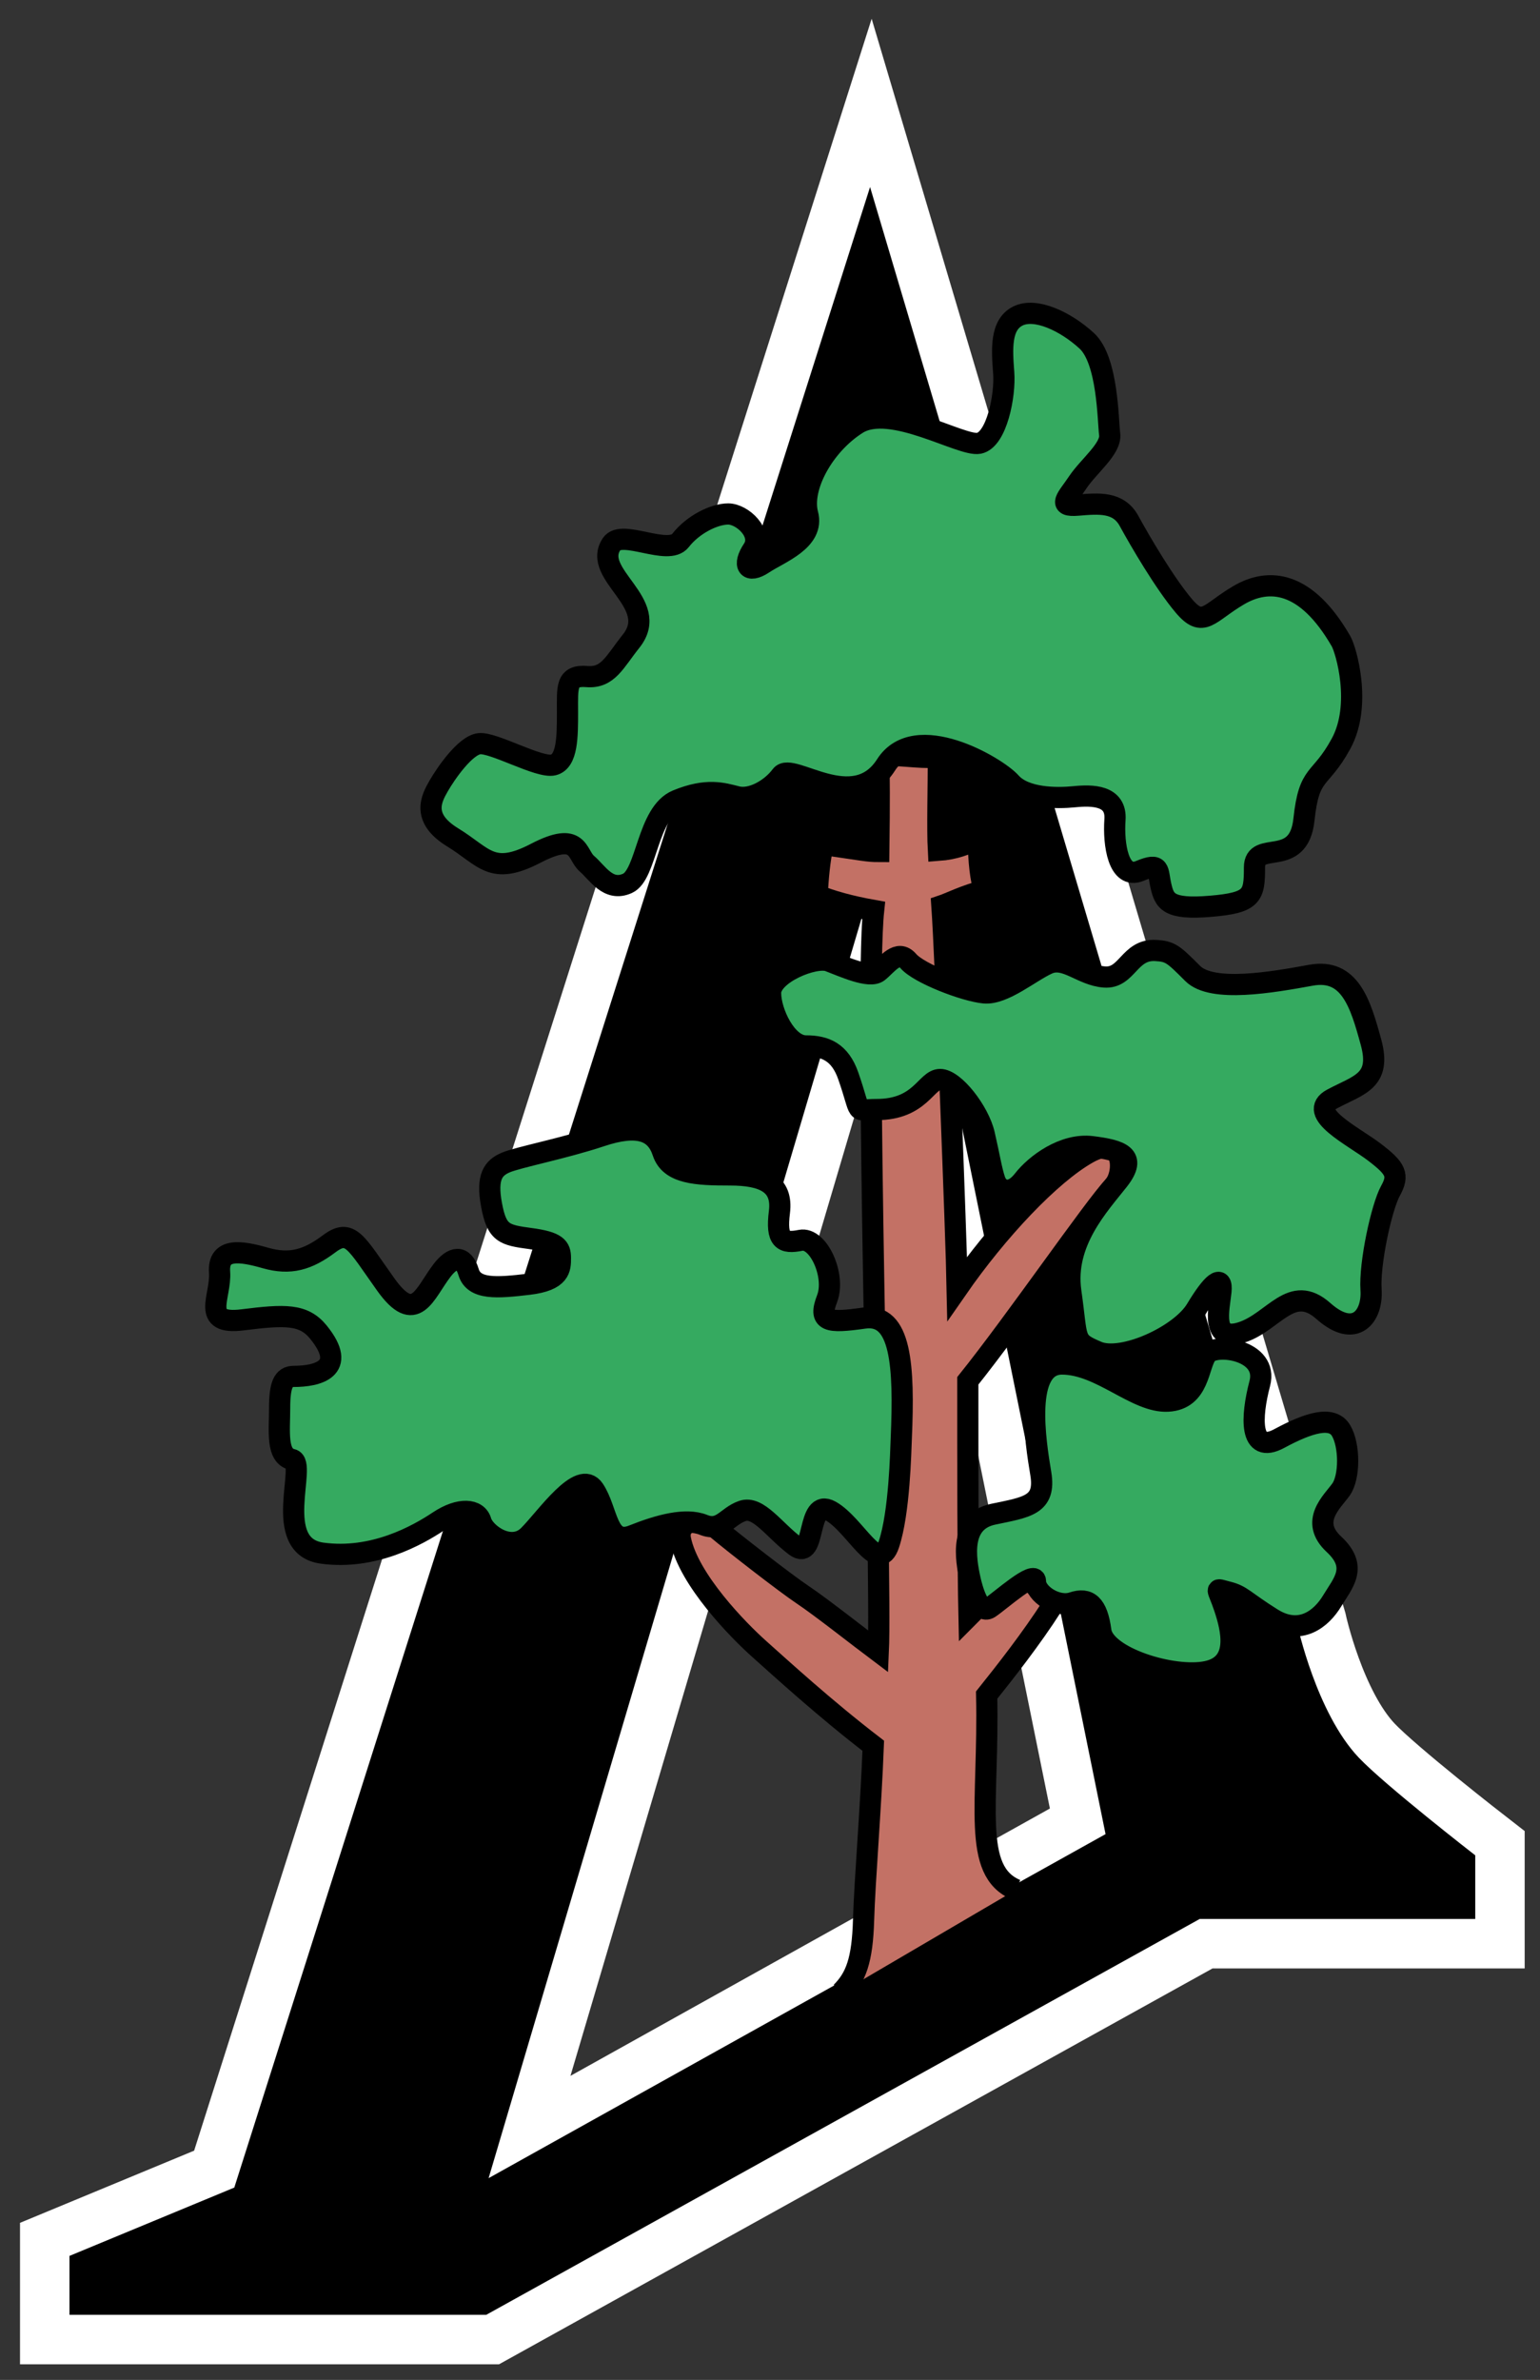
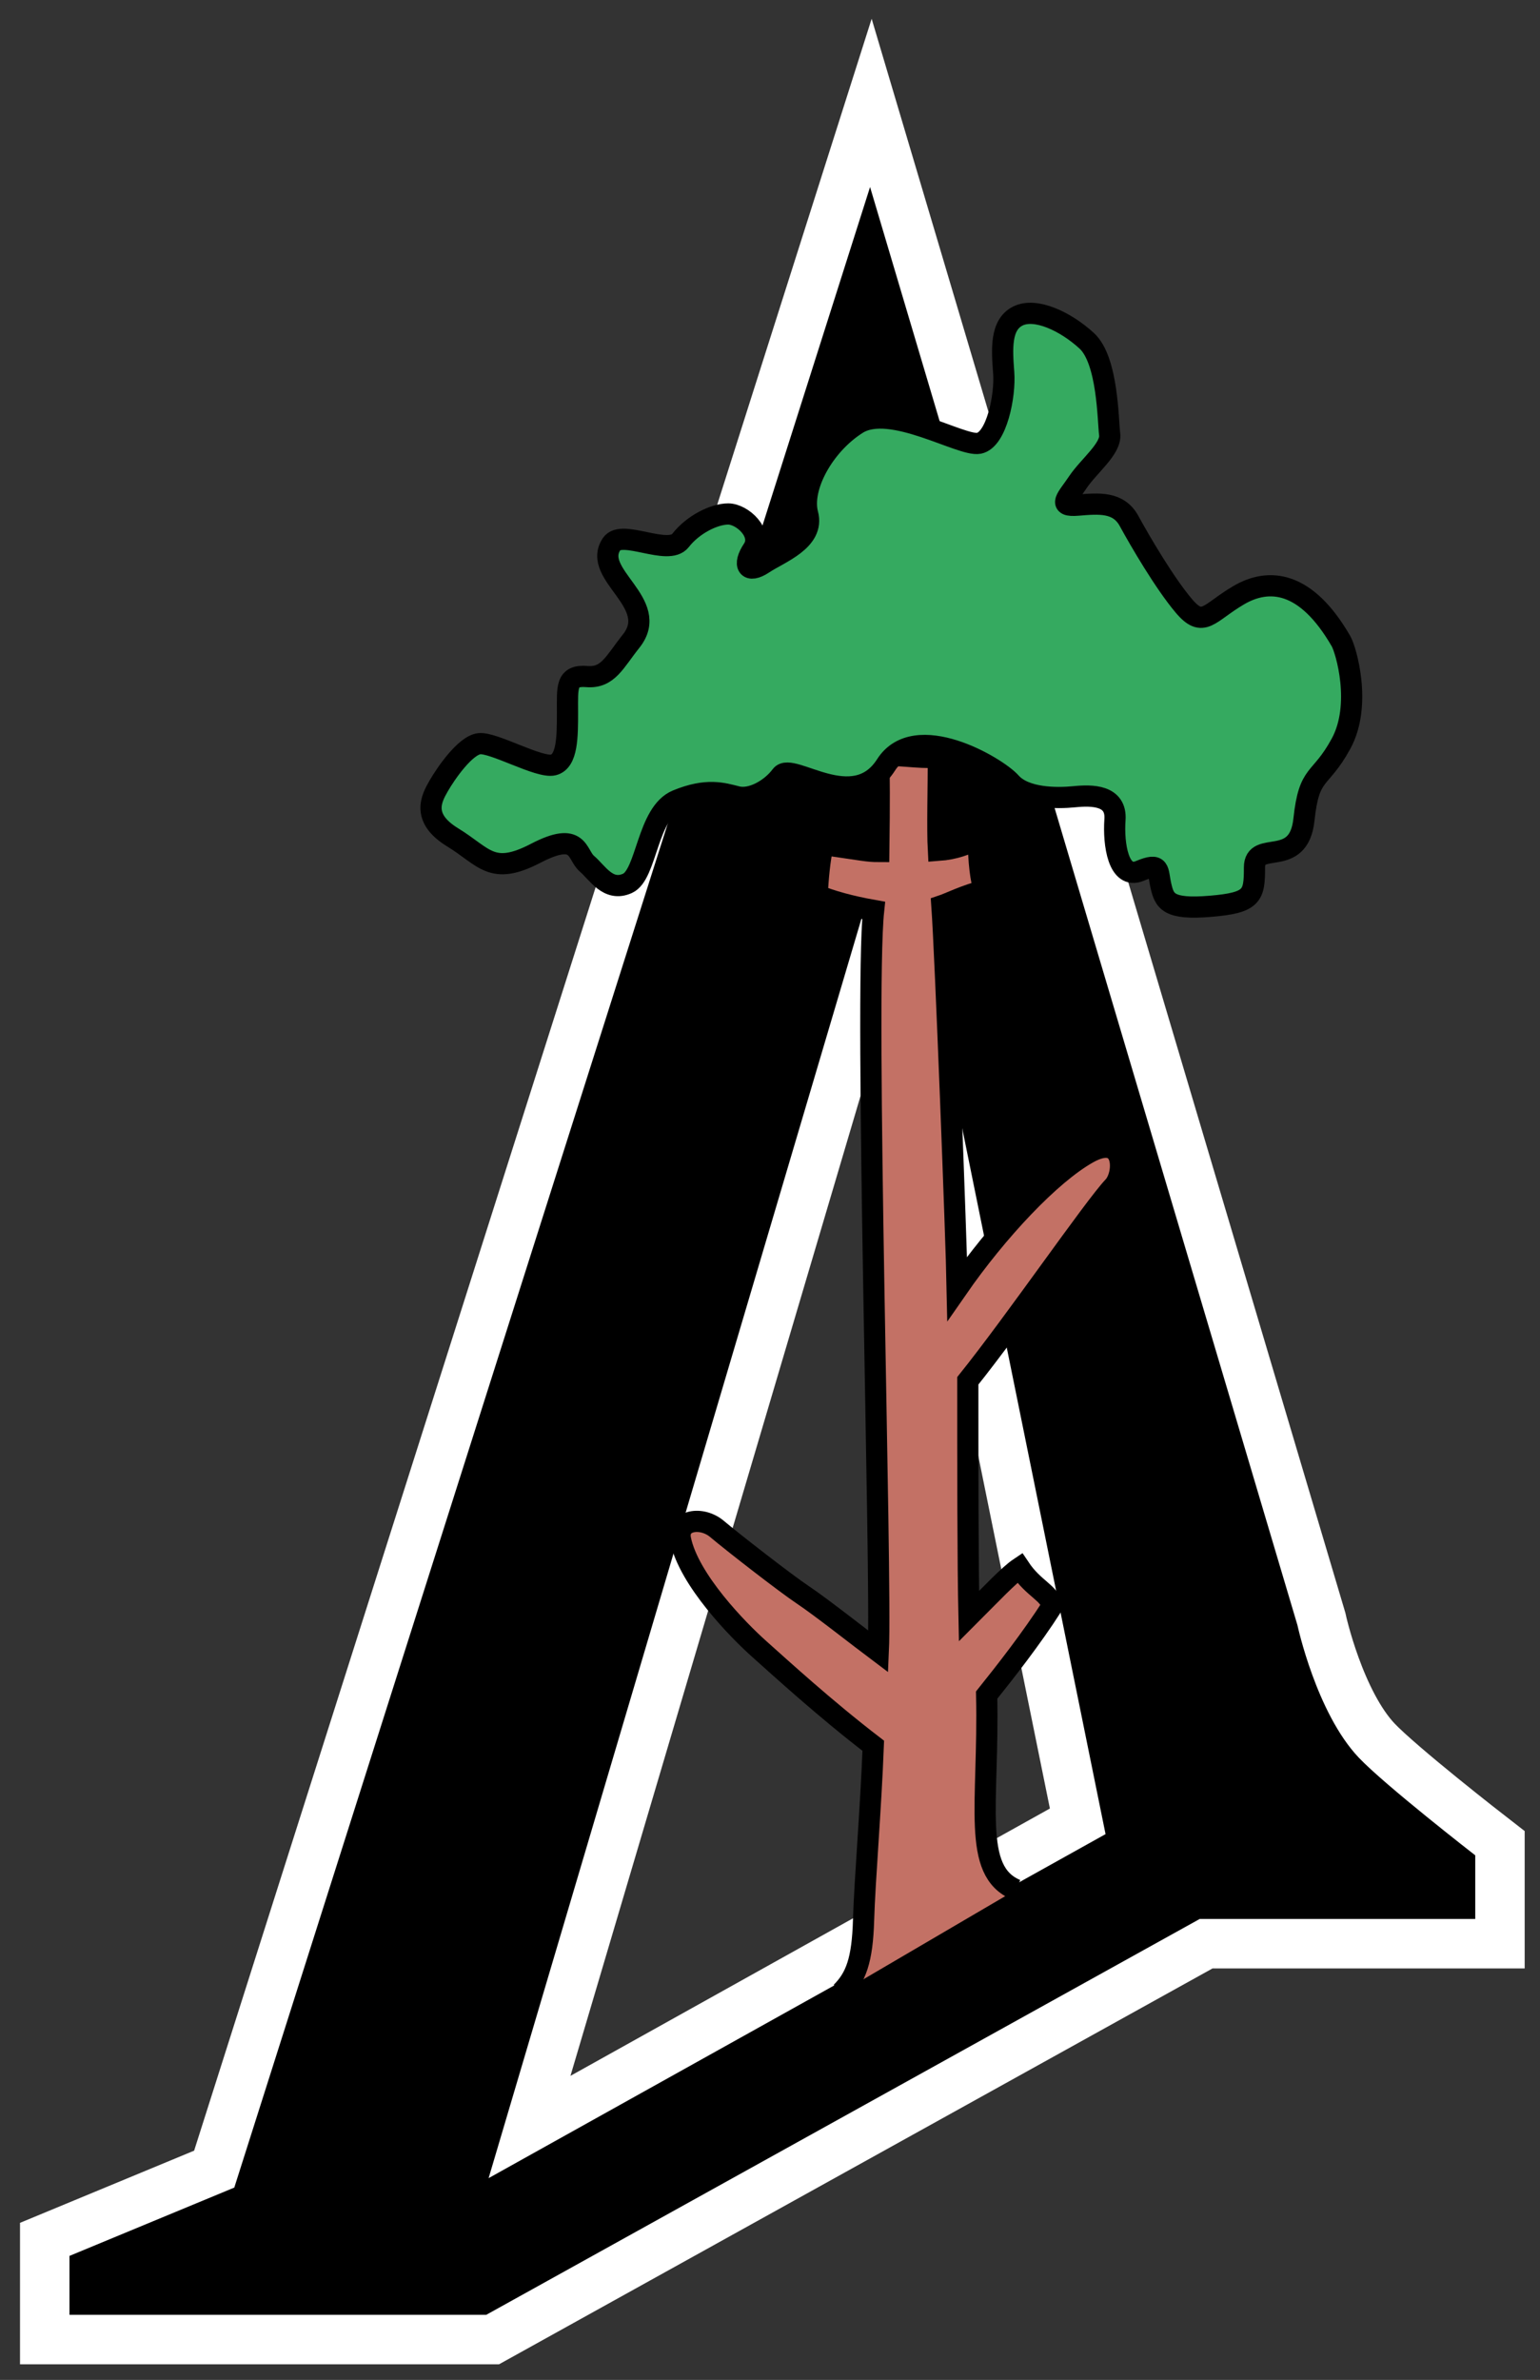
<svg xmlns="http://www.w3.org/2000/svg" version="1.1" id="Layer_2" x="0px" y="0px" width="218px" height="336.667px" viewBox="133.167 27.542 218 336.667" enable-background="new 133.167 27.542 218 336.667" xml:space="preserve">
  <rect x="133.167" y="27.542" width="218" height="336.667" fill="#333333" stroke="none" />
-   <ellipse display="none" fill="#FFFFFF" stroke="#35AA60" stroke-width="19" stroke-miterlimit="10" cx="399.8" cy="229.902" rx="388.064" ry="220.292" />
  <g id="A">
    <g>
      <path fill="none" stroke="#FFFFFF" stroke-width="14" d="M143,346.667L166.333,337l89.999-283l60.503,203.456    c0,0,2.665,12.377,8.665,18.711C329.203,280.075,342,290,342,290v9h-39l-101,56h-59V346.667z M202.333,335.667L289.667,287    L260,141L202.333,335.667z" />
    </g>
    <g>
      <path d="M143,346.667L166.333,337l89.999-283l60.503,203.456c0,0,2.665,12.377,8.665,18.711C329.203,280.075,342,290,342,290v9    h-39l-101,56h-59V346.667z M202.333,335.667L289.667,287L260,141L202.333,335.667z" />
    </g>
  </g>
  <g id="stam">
    <path fill="#C37165" stroke="#000000" stroke-width="3" stroke-miterlimit="10" d="M252.25,309.375   c2.083-2.084,2.995-4.533,3.162-10.199c0.167-5.668,1.04-15.842,1.373-24.676c-6.951-5.334-13.118-11-16.118-13.668   c-3-2.666-10.002-9.82-11.167-15.5c-0.576-2.808,3-3.332,5.167-1.5c2.167,1.834,9.667,7.668,12.167,9.334s8,6,10.667,8   c0.5-10.834-1.994-92.333-0.667-104.833c-3.278-0.583-6-1.333-8-2.167c0.167-2.667,0.333-4.667,0.833-7.167   c5.833,0.833,6.302,1,7.901,1c0.099-7.5,0.067-10.167,0-13.5c3.06-0.299,5.099,0.334,8.433,0.167c0,4-0.167,10.167,0,13.167   c2.333-0.167,4-0.833,5.667-1.667c0,3.333,0.333,5.833,0.833,7.333c-2.667,0.667-5,1.834-6,2.167c0.5,7,2.032,47.103,2.167,54.167   c5.667-8.167,13.167-16.167,18.5-19.167s5.301,2.953,3.608,4.739c-2.774,2.927-13.885,19.088-20.608,27.47   c0,11.624,0,25.792,0.167,33.292c3.167-3.168,5.667-5.834,7.167-6.834c2,3,4.224,3.5,4.612,5.41   c-2.945,4.59-6.611,9.258-9.278,12.59c0.333,15.5-2.167,24.875,4.167,27.543" />
  </g>
  <g id="krona">
    <path fill="#35AA60" stroke="#000000" stroke-width="3" stroke-miterlimit="10" d="M323,118.25c-4.977-8.623-10.25-9-14.5-6.5   s-5,4.75-7.75,1.5s-6.25-9.25-7.75-12s-4.25-2.5-7.25-2.25s-1.5-1,0-3.25s4.75-4.75,4.5-6.75S290,78.5,287,75.75   s-7.25-4.75-9.75-3.5s-2.25,4.75-2,8s-1,9.5-3.5,10s-12.5-5.75-17.25-2.75s-8,9-7,12.75s-4,5.5-6.25,7s-3,0.25-1.5-2s-1.5-5-3.5-5   s-5,1.5-6.75,3.75s-8.313-1.635-9.75,0.5c-2.917,4.333,7.083,8.333,2.75,13.75c-2.322,2.902-3.25,5.25-6.25,5s-2.75,1.5-2.75,5   s0,7-2,7.5s-8.5-3.25-10.5-3s-4.75,4.25-5.75,6s-2.5,4.5,2,7.25s5.5,5.5,11.75,2.25s5.75,0.197,7.25,1.474s3,4.026,5.75,2.776   s2.75-10,7-11.75s6.5-1,8.5-0.5s4.75-1,6.25-3s10.272,5.643,14.842-1.5c4.158-6.5,15.658,0.25,17.658,2.5s6.5,2.25,9,2   s6-0.25,5.75,3.25s0.5,8.5,3.5,7.25s2.5-0.113,3,2.068c0.5,2.181,1,3.432,7,2.932s6.25-1.5,6.25-5.5s6.25,0.25,7-6.75   s2.25-5.25,5.25-10.75S323.707,119.474,323,118.25z" />
-     <path fill="#35AA60" stroke="#000000" stroke-width="3" stroke-miterlimit="10" d="M296.75,162c-3.75-0.204-4,4-7.25,3.75   s-5.5-2.988-8-1.869c-2.5,1.119-6.25,4.369-9,4.119s-9.25-2.75-10.75-4.5s-3,0.514-4.25,1.507c-1.25,0.993-5-0.757-7-1.507   s-8.25,1.777-8.25,4.514c0,2.737,2.25,7.486,5,7.486s4.824,0.869,6,4.25c2,5.75,0.74,4.745,4,4.75c6.25,0.01,7-4.25,9-4.25   s5.5,4.5,6.25,7.75s1,5,1.5,6.5s2.25,2.25,4,0s5.75-5.25,9.75-4.75s6.5,1.25,3.75,4.75s-7.75,8.75-6.75,15.75s0.25,7,3.75,8.5   s11.75-2.25,14-6s3.75-5,3.5-2.5s-1.5,7.25,3,5.75s7-7,11.5-3s7,0.75,6.75-3s1.5-11.75,2.75-14s0.75-3.161-2.25-5.456   S318,185,321.75,183s7-2.5,5.5-8s-3-10.5-8.5-9.5s-14,2.5-16.75-0.25S298.848,162.114,296.75,162z" />
-     <path fill="#35AA60" stroke="#000000" stroke-width="3" stroke-miterlimit="10" d="M270.5,251c-0.673-3.02-1.5-8.25,3.25-9.25   s7.5-1.25,6.75-5.75c-0.75-4.5-2.5-15.5,3-15.5s10.5,5.5,15,5.25s4.25-5.072,5.5-6.661s8.75-0.589,7.5,4.161   s-1.5,10.083,2.75,7.792c4.25-2.291,7.5-3.238,8.75-1.14c1.25,2.099,1.25,6.599,0,8.349s-4.5,4.5-1,7.75s1.25,5.5-0.25,8   s-4.5,5-8.5,2.5s-4.25-3.25-6.25-3.75s-1.5-0.75-0.5,2.25s2.25,8-2.5,9s-14.5-2-15-5.75s-1.75-4.75-4-4s-5.25-1.25-5.25-3   s-5,2.75-6.5,3.75S270.755,252.145,270.5,251z" />
-     <path fill="#35AA60" stroke="#000000" stroke-width="3" stroke-miterlimit="10" d="M260.75,231.042   c0.442-10.294,0-17.792-5.25-17.042s-6.5,0.5-5.25-2.75S249,202.5,246.5,203s-3.5,0-3-4s-2.25-5.25-7-5.25s-8.5-0.169-9.5-3.209   s-3.5-4.041-8.75-2.291s-11.75,3-13.5,3.75s-2.75,2-2,6s1.75,4.25,5.5,4.75s4.25,1.25,4.25,2.75s0,3.182-4.5,3.716   c-4.5,0.534-7.75,0.784-8.5-1.716s-2.249-2.202-3.75-0.25c-2.5,3.25-3.75,7.932-8,1.966c-4.25-5.966-5-7.966-8-5.716s-5.5,3-9,2   s-6.75-1.5-6.5,2s-2.75,7.5,3.25,6.75s8.64-0.857,10.75,1.75c4.25,5.25-0.25,6.25-3.5,6.25c-1.5,0-2,1.25-2,4.5   s-0.5,6.75,1.75,7.25s-3,12.25,4.25,13.25s13.5-2.5,16.5-4.5s5.5-1.75,6,0s4.25,4.5,6.75,2s7.25-9.5,9.25-6.5s1.75,8,5.5,6.5   s7.5-2.5,10-1.5s3.25-1.168,5.5-1.959s4.5,2.709,7.5,4.959s1.5-6.918,5-4.959S257.5,250.5,259,246S260.672,232.85,260.75,231.042z" />
  </g>
</svg>